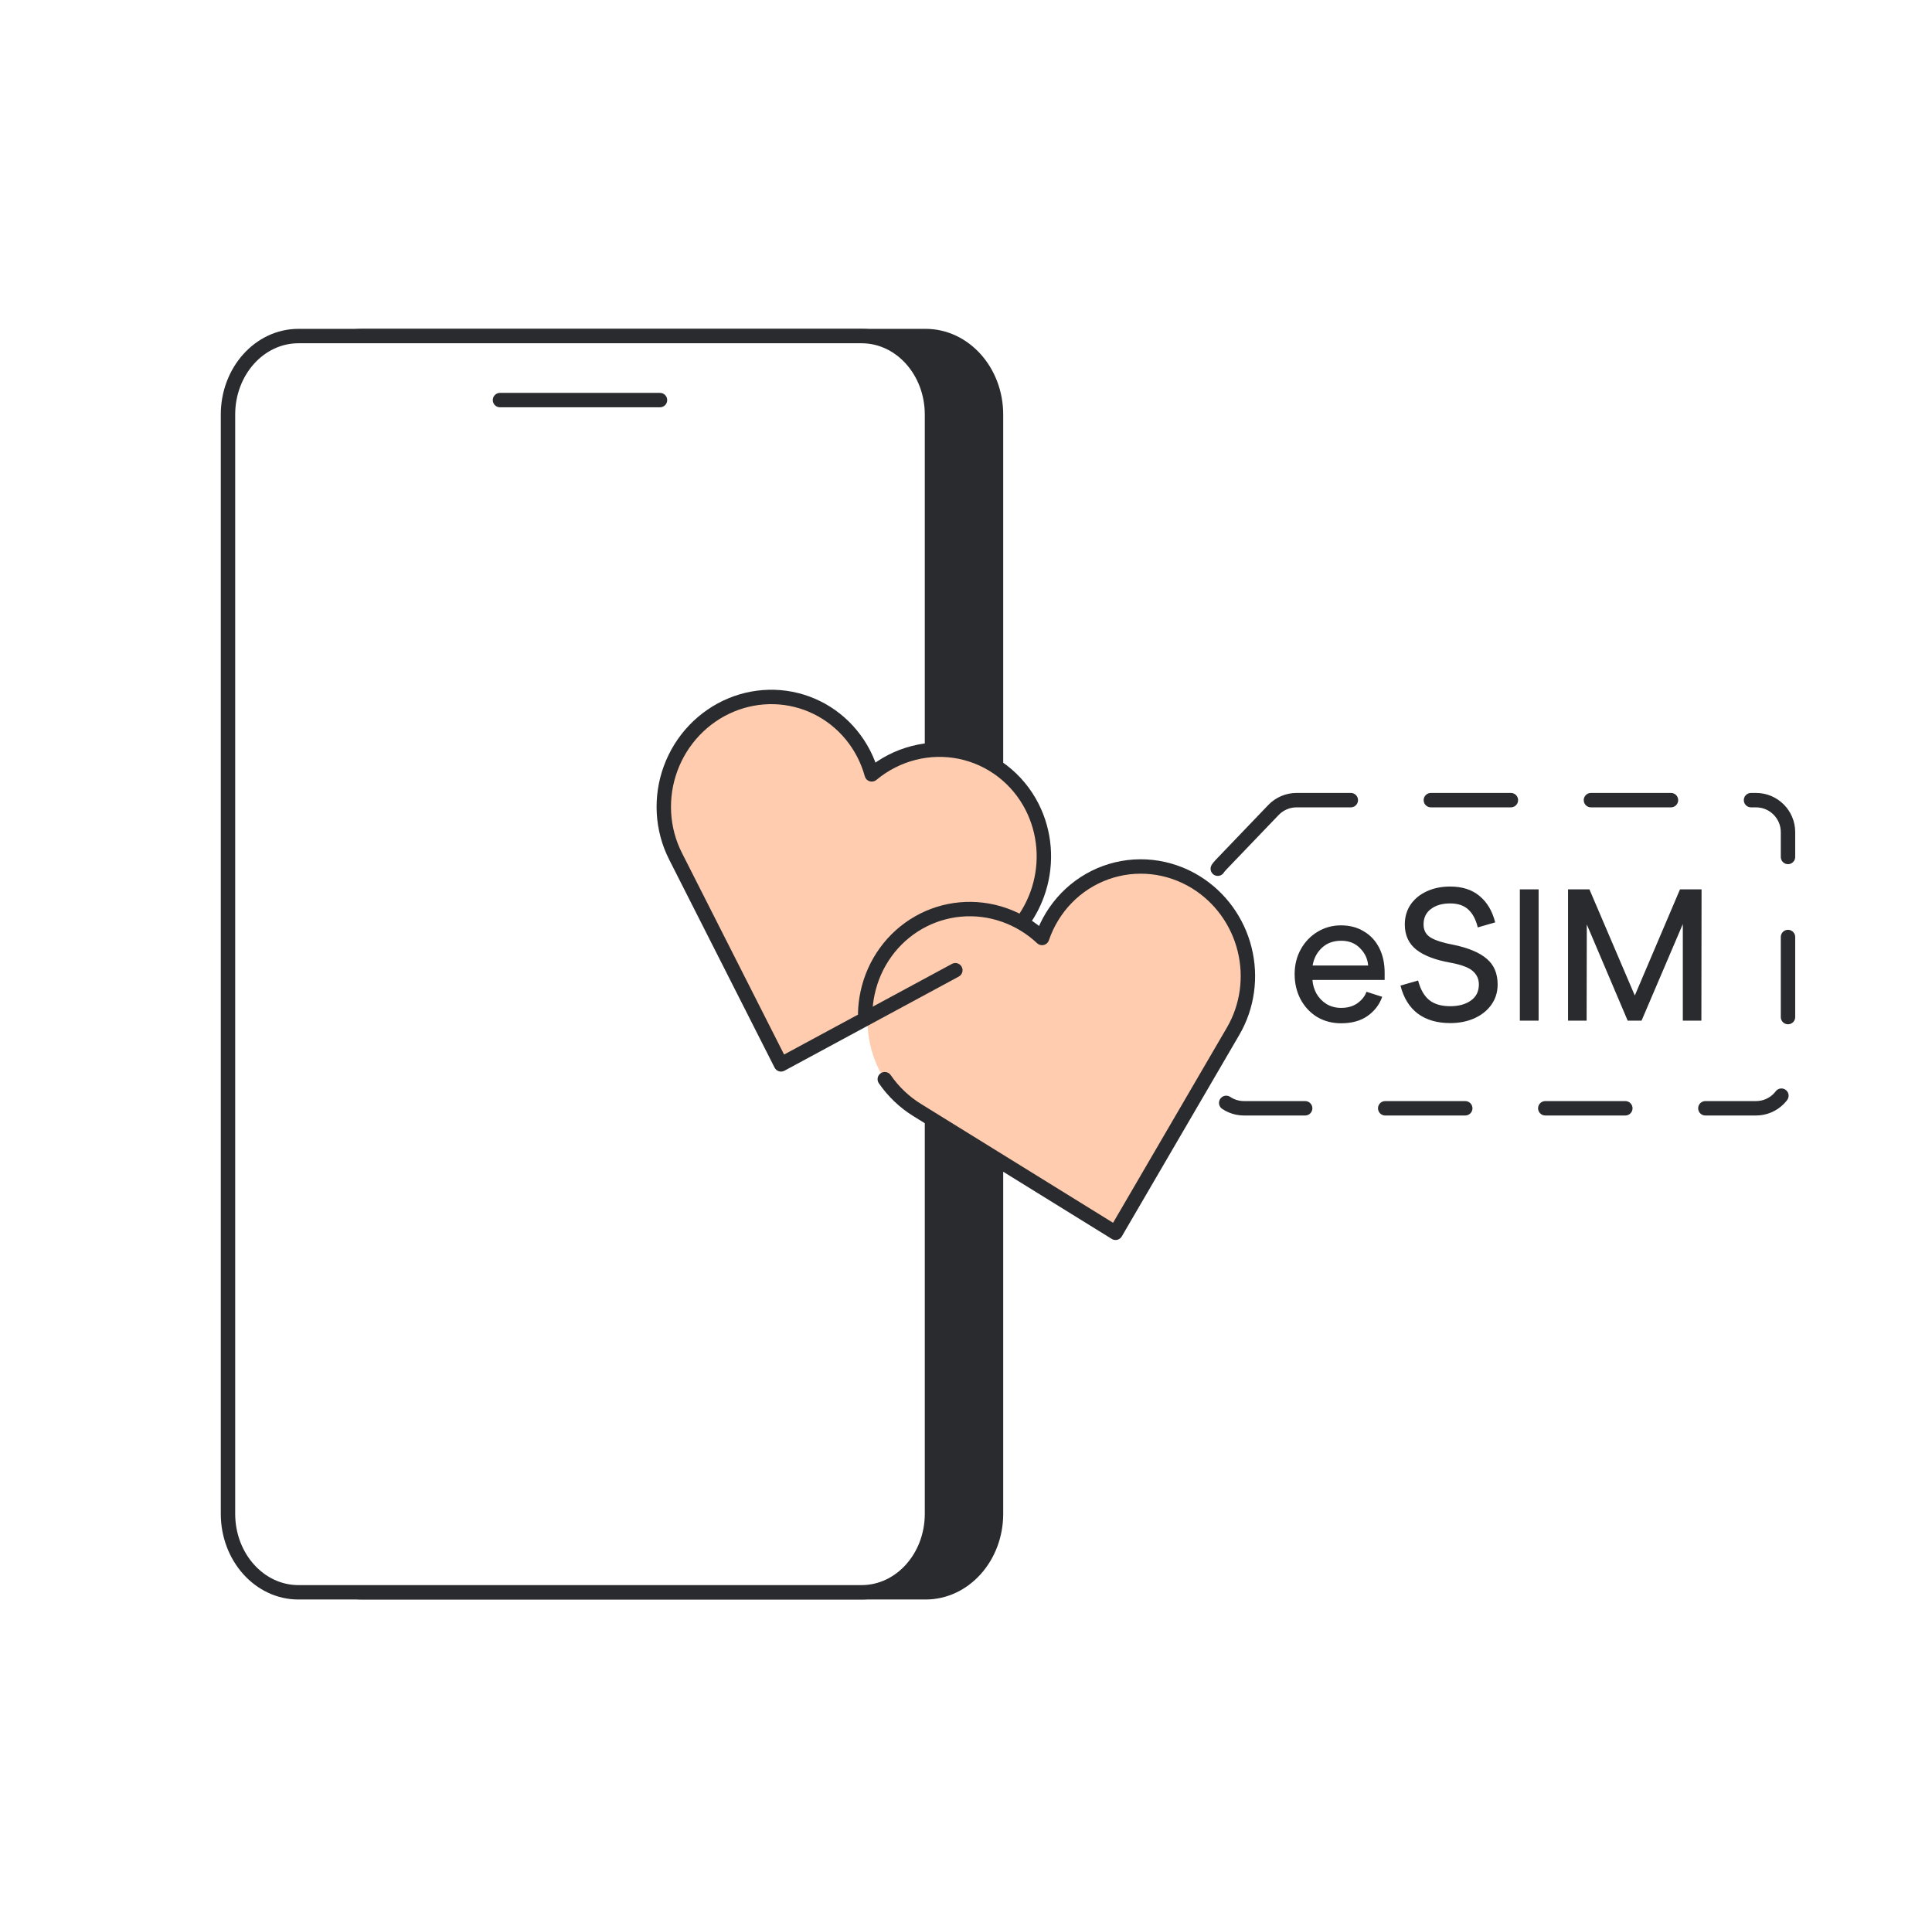
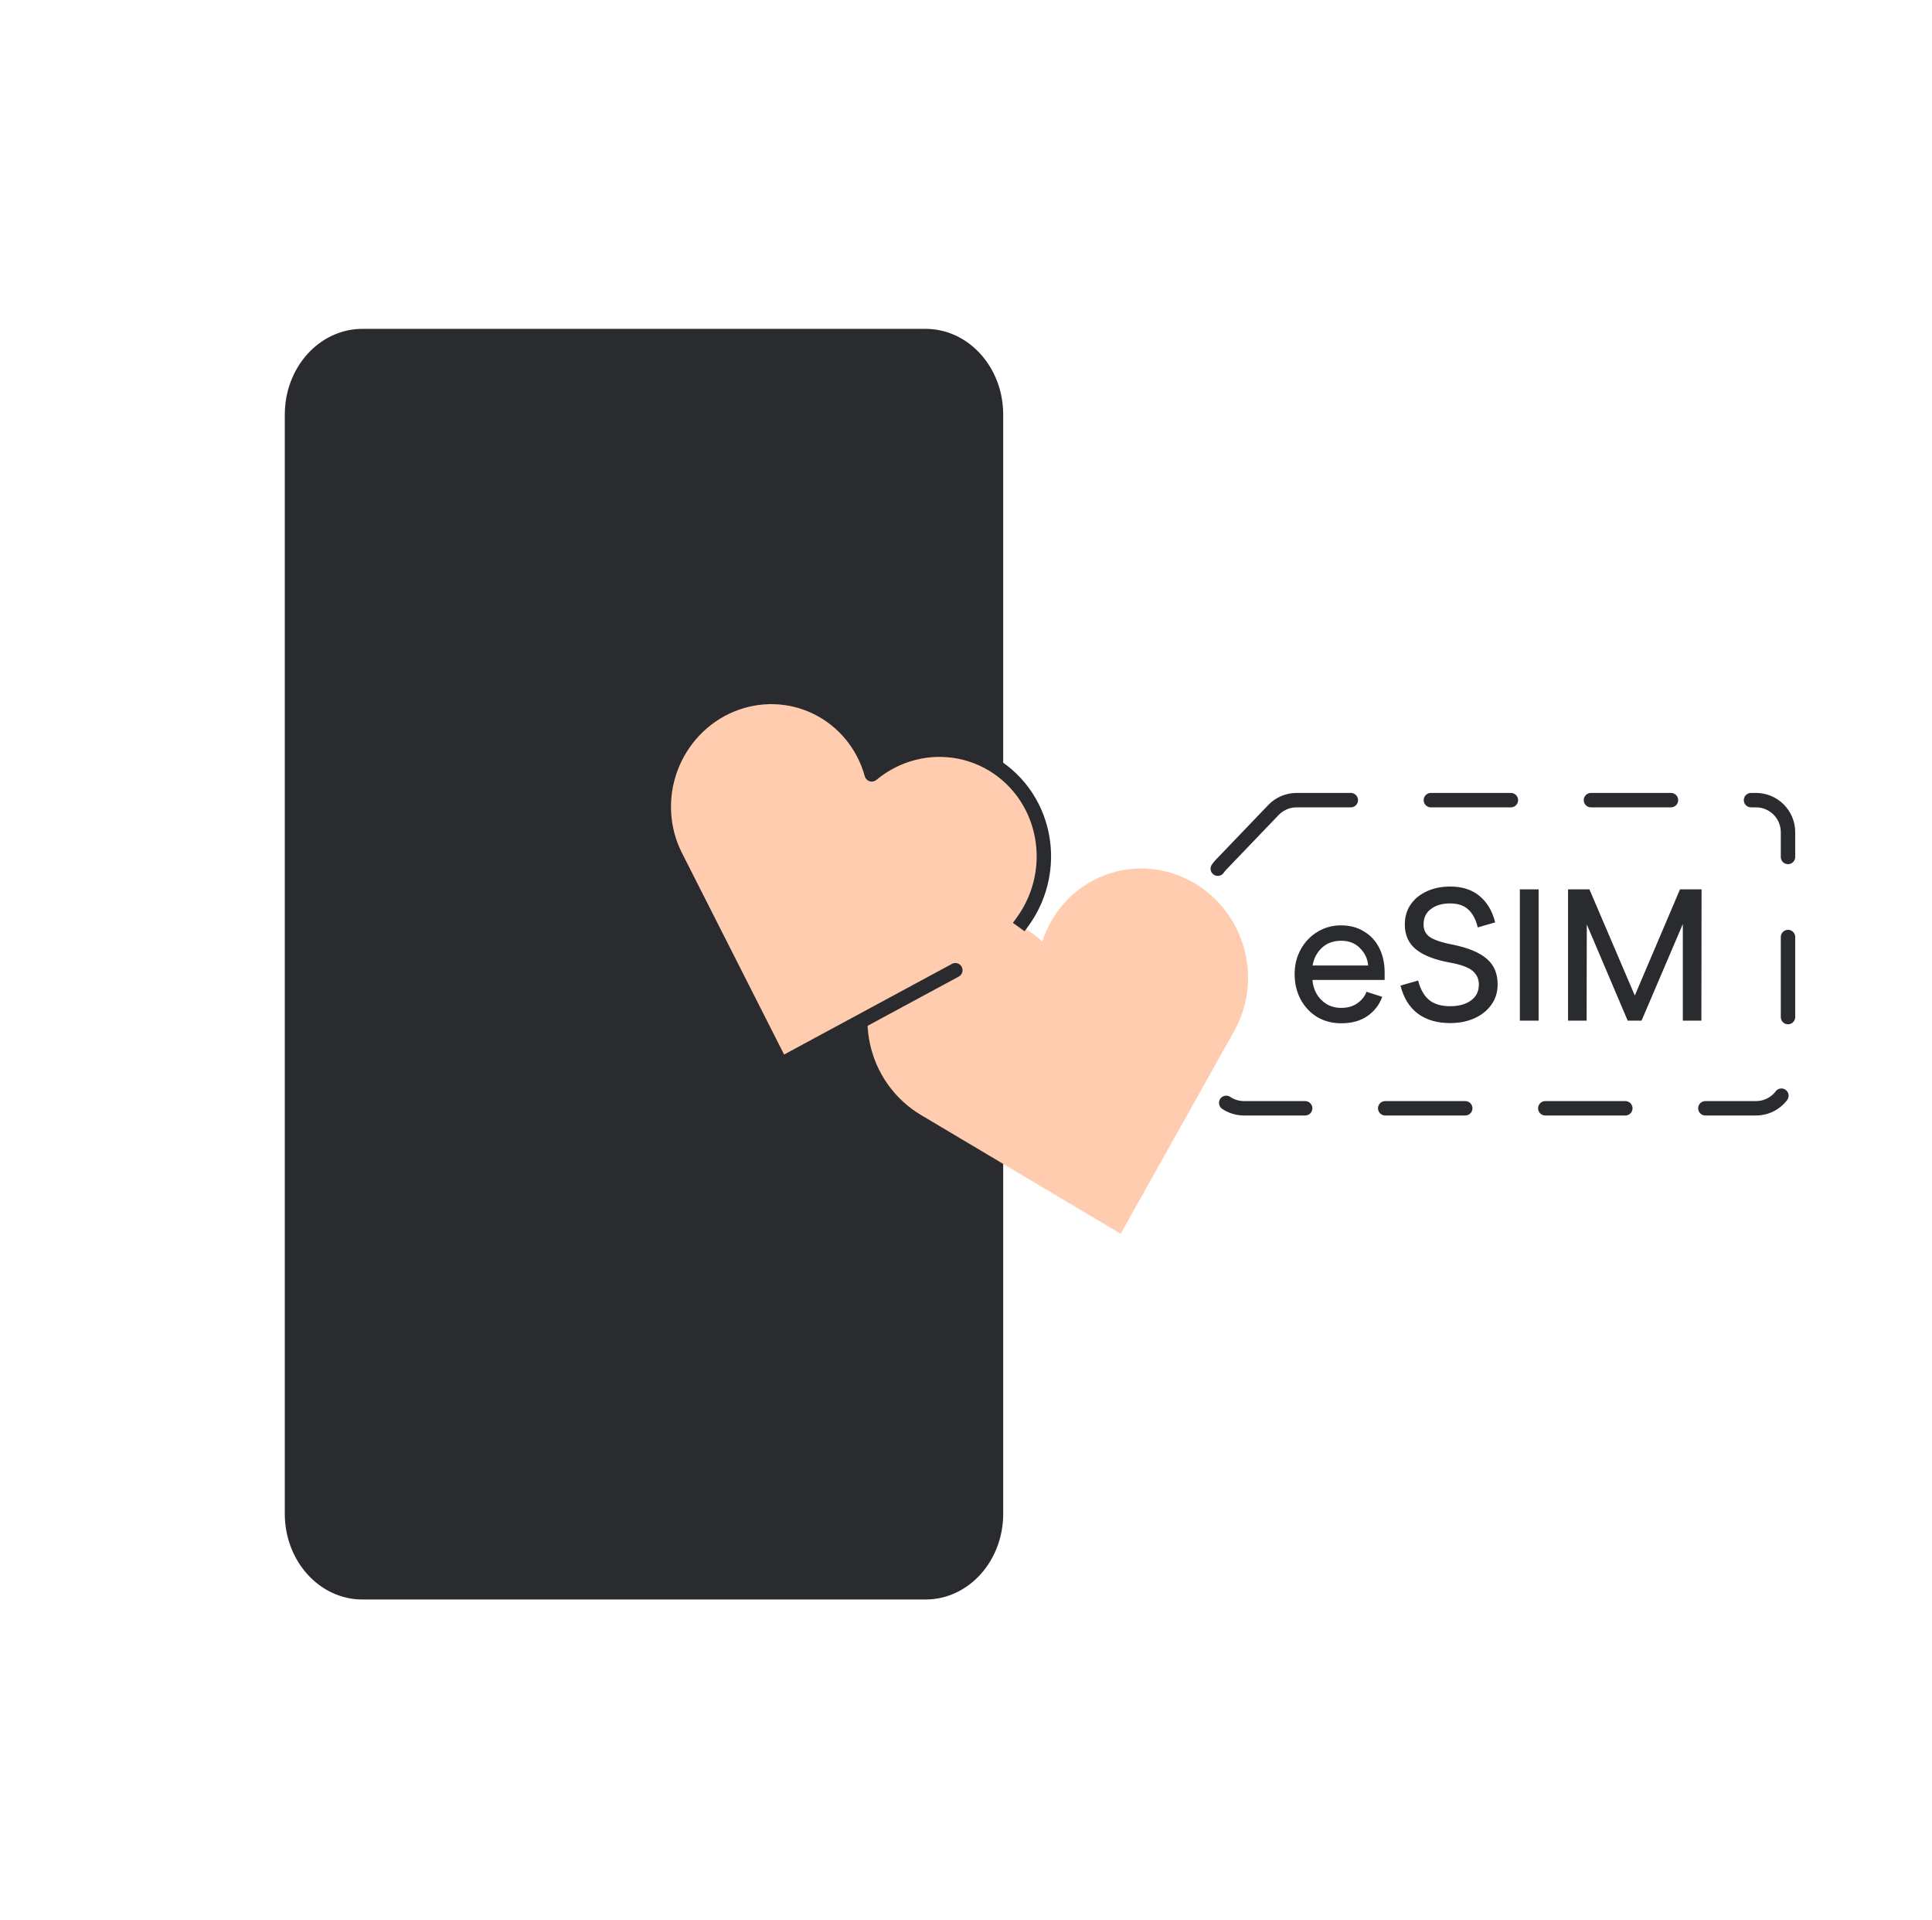
<svg xmlns="http://www.w3.org/2000/svg" width="161" height="160" viewBox="0 0 161 160" fill="none">
  <path d="M77.133 28H30.2C26.96 28 24.333 30.929 24.333 34.542V126.125C24.333 129.738 26.96 132.667 30.2 132.667H77.133C80.373 132.667 83 129.738 83 126.125V34.542C83 30.929 80.373 28 77.133 28Z" fill="#292B2E" stroke="#292B2E" stroke-width="1.2" stroke-linecap="round" stroke-linejoin="round" />
-   <path d="M71.799 28H24.866C21.626 28 18.999 30.929 18.999 34.542V126.125C18.999 129.738 21.626 132.667 24.866 132.667H71.799C75.039 132.667 77.666 129.738 77.666 126.125V34.542C77.666 30.929 75.039 28 71.799 28Z" fill="white" stroke="#292B2E" stroke-width="1.2" stroke-linecap="round" stroke-linejoin="round" />
  <path d="M41.666 33.334H54.999" stroke="#292B2E" stroke-width="1.2" stroke-linecap="round" stroke-linejoin="round" />
  <g filter="url(#filter0_b_605_5339)">
-     <path d="M106.123 67.487C106.626 66.963 107.321 66.666 108.048 66.666H146.333C147.806 66.666 149 67.86 149 69.333V89.674C149 91.147 147.806 92.34 146.333 92.34H103.666C102.193 92.34 101 91.147 101 89.674V73.903C101 73.215 101.265 72.554 101.741 72.057L106.123 67.487Z" fill="white" />
    <path d="M106.123 67.487C106.626 66.963 107.321 66.666 108.048 66.666H146.333C147.806 66.666 149 67.86 149 69.333V89.674C149 91.147 147.806 92.34 146.333 92.34H103.666C102.193 92.34 101 91.147 101 89.674V73.903C101 73.215 101.265 72.554 101.741 72.057L106.123 67.487Z" stroke="#292B2E" stroke-width="1.2" stroke-linecap="round" stroke-linejoin="round" stroke-dasharray="6.67 6.67" />
  </g>
  <path d="M109.371 81.647C109.402 82.064 109.517 82.449 109.715 82.803C109.923 83.157 110.204 83.444 110.558 83.663C110.913 83.871 111.314 83.975 111.762 83.975C112.304 83.975 112.757 83.845 113.121 83.585C113.496 83.314 113.747 82.996 113.872 82.631L115.184 83.053C114.955 83.699 114.549 84.231 113.965 84.647C113.382 85.054 112.647 85.257 111.762 85.257C111.012 85.257 110.34 85.08 109.746 84.725C109.162 84.361 108.704 83.866 108.371 83.241C108.048 82.616 107.886 81.923 107.886 81.162C107.886 80.412 108.053 79.73 108.386 79.115C108.73 78.49 109.194 78 109.777 77.646C110.371 77.281 111.027 77.099 111.746 77.099C112.475 77.099 113.111 77.266 113.653 77.599C114.205 77.922 114.632 78.381 114.934 78.975C115.236 79.568 115.387 80.256 115.387 81.037V81.647H109.371ZM114.012 80.444C113.971 79.891 113.747 79.412 113.34 79.006C112.944 78.589 112.418 78.381 111.762 78.381C111.105 78.381 110.569 78.579 110.152 78.975C109.735 79.37 109.48 79.86 109.386 80.444H114.012ZM120.849 85.241C119.765 85.241 118.869 84.981 118.161 84.46C117.452 83.928 116.968 83.147 116.707 82.116L118.176 81.694C118.364 82.423 118.671 82.965 119.098 83.319C119.526 83.663 120.109 83.835 120.849 83.835C121.557 83.835 122.13 83.678 122.568 83.366C123.016 83.053 123.24 82.605 123.24 82.022C123.24 81.584 123.078 81.22 122.755 80.928C122.443 80.626 121.818 80.386 120.88 80.209C119.63 79.99 118.682 79.631 118.036 79.131C117.39 78.62 117.067 77.917 117.067 77.021C117.067 76.396 117.228 75.844 117.551 75.364C117.885 74.885 118.338 74.515 118.911 74.255C119.484 73.994 120.13 73.864 120.849 73.864C121.849 73.864 122.662 74.125 123.287 74.645C123.922 75.166 124.36 75.901 124.599 76.849L123.146 77.271C122.99 76.615 122.729 76.12 122.365 75.786C122 75.443 121.495 75.271 120.849 75.271C120.182 75.271 119.645 75.427 119.239 75.74C118.833 76.042 118.63 76.469 118.63 77.021C118.63 77.511 118.827 77.875 119.223 78.115C119.619 78.355 120.26 78.558 121.146 78.724C122.396 78.985 123.318 79.376 123.912 79.897C124.506 80.407 124.803 81.115 124.803 82.022C124.803 82.668 124.625 83.236 124.271 83.725C123.927 84.205 123.453 84.58 122.849 84.851C122.255 85.111 121.588 85.241 120.849 85.241ZM126.655 74.099H128.218V85.038H126.655V74.099ZM141.782 85.038H140.235V76.99L136.796 85.038H135.64L132.233 77.021L132.218 85.038H130.67V74.099H132.452L136.234 82.944L140 74.099H141.797L141.782 85.038Z" fill="#292B2E" />
  <path d="M85.874 67.196C85.278 66.022 84.432 65 83.398 64.207C82.363 63.413 81.165 62.867 79.891 62.608C78.617 62.349 77.298 62.383 76.029 62.708C74.761 63.034 73.575 63.642 72.558 64.488C72.225 63.284 71.648 62.168 70.864 61.212C70.079 60.256 69.105 59.482 68.004 58.94C66.902 58.398 65.698 58.099 64.47 58.063C63.241 58.027 62.015 58.255 60.87 58.732C59.726 59.209 58.688 59.925 57.825 60.833C56.962 61.74 56.291 62.82 55.858 64.002C55.424 65.184 55.237 66.443 55.307 67.696C55.378 68.949 55.706 70.169 56.269 71.278L65.025 88.556L82.069 79.353C83.097 78.798 84.01 78.043 84.757 77.132C85.505 76.221 86.071 75.171 86.425 74.042C86.778 72.913 86.911 71.728 86.817 70.553C86.722 69.379 86.402 68.238 85.874 67.196Z" fill="#FFCCB0" />
  <path d="M99.557 73.593C98.425 72.92 97.164 72.51 95.865 72.394C94.566 72.278 93.263 72.458 92.047 72.922C90.833 73.385 89.737 74.121 88.84 75.075C87.943 76.028 87.267 77.177 86.861 78.437C85.935 77.598 84.85 76.964 83.676 76.577C82.502 76.19 81.265 76.058 80.044 76.19C78.823 76.322 77.647 76.714 76.59 77.342C75.533 77.969 74.62 78.819 73.909 79.835C73.198 80.85 72.705 82.01 72.462 83.239C72.219 84.468 72.231 85.739 72.498 86.969C72.764 88.2 73.28 89.363 74.011 90.383C74.742 91.404 75.672 92.259 76.741 92.894L93.388 102.796L102.854 85.897C103.425 84.878 103.792 83.751 103.935 82.582C104.079 81.412 103.995 80.222 103.689 79.079C103.382 77.937 102.86 76.864 102.151 75.923C101.442 74.981 100.561 74.19 99.557 73.593Z" fill="#FFCCB0" />
-   <path d="M73.732 89.916C74.448 90.953 75.366 91.828 76.428 92.483L92.964 102.714L102.76 85.917C103.351 84.904 103.739 83.78 103.903 82.609C104.068 81.437 104.004 80.241 103.717 79.089C103.43 77.937 102.924 76.851 102.229 75.894C101.534 74.937 100.663 74.127 99.666 73.51C98.542 72.814 97.283 72.382 95.981 72.242C94.68 72.103 93.368 72.261 92.14 72.705C90.913 73.15 89.8 73.868 88.883 74.81C87.967 75.751 87.268 76.892 86.838 78.15C85.924 77.292 84.846 76.637 83.674 76.228C82.502 75.819 81.263 75.665 80.035 75.776C78.808 75.886 77.62 76.26 76.549 76.871C75.477 77.483 74.545 78.319 73.814 79.326C73.082 80.334 72.567 81.489 72.302 82.718C72.18 83.282 72.112 83.856 72.098 84.432" stroke="#292B2E" stroke-width="1.2" stroke-miterlimit="10" stroke-linecap="round" stroke-linejoin="round" />
  <path d="M86.014 67.24L86.549 66.969L86.549 66.969L86.014 67.24ZM83.528 64.239L83.163 64.715L83.528 64.239ZM80.008 62.634L79.888 63.222L80.008 62.634ZM72.646 64.522L72.068 64.681C72.122 64.878 72.272 65.033 72.467 65.094C72.661 65.155 72.873 65.113 73.03 64.983L72.646 64.522ZM70.946 61.233L70.482 61.613L70.482 61.613L70.946 61.233ZM68.075 58.952L68.34 58.414L68.075 58.952ZM64.527 58.072L64.545 57.472L64.527 58.072ZM60.914 58.743L61.145 59.297L61.145 59.297L60.914 58.743ZM57.857 60.852L58.292 61.265L58.292 61.265L57.857 60.852ZM55.882 64.034L56.446 64.24L55.882 64.034ZM56.295 71.337L56.83 71.066L56.83 71.065L56.295 71.337ZM65.085 88.682L64.549 88.953C64.622 89.097 64.751 89.206 64.905 89.254C65.06 89.303 65.227 89.287 65.37 89.21L65.085 88.682ZM86.96 70.61L87.558 70.562L87.558 70.562L86.96 70.61ZM79.898 81.365C80.19 81.208 80.298 80.844 80.141 80.552C79.984 80.26 79.62 80.152 79.328 80.309L79.898 81.365ZM84.76 76.404L84.409 76.891L85.383 77.591L85.734 77.105L84.76 76.404ZM86.549 66.969C85.911 65.71 85.004 64.615 83.893 63.763L83.163 64.715C84.13 65.457 84.921 66.411 85.479 67.511L86.549 66.969ZM83.893 63.763C82.782 62.911 81.496 62.325 80.127 62.046L79.888 63.222C81.078 63.464 82.196 63.974 83.163 64.715L83.893 63.763ZM80.127 62.046C78.759 61.768 77.343 61.805 75.982 62.154L76.28 63.316C77.466 63.012 78.698 62.98 79.888 63.222L80.127 62.046ZM75.982 62.154C74.622 62.502 73.352 63.154 72.262 64.06L73.03 64.983C73.984 64.189 75.094 63.62 76.28 63.316L75.982 62.154ZM73.225 64.362C72.869 63.073 72.251 61.877 71.409 60.852L70.482 61.613C71.216 62.507 71.756 63.552 72.068 64.681L73.225 64.362ZM71.409 60.852C70.568 59.827 69.523 58.996 68.34 58.414L67.81 59.49C68.838 59.997 69.748 60.72 70.482 61.613L71.409 60.852ZM68.34 58.414C67.157 57.831 65.864 57.51 64.545 57.472L64.51 58.671C65.657 58.705 66.781 58.984 67.81 59.49L68.34 58.414ZM64.545 57.472C63.225 57.434 61.91 57.678 60.683 58.19L61.145 59.297C62.216 58.851 63.362 58.638 64.51 58.671L64.545 57.472ZM60.683 58.19C59.456 58.701 58.346 59.467 57.422 60.438L58.292 61.265C59.102 60.414 60.074 59.744 61.145 59.297L60.683 58.19ZM57.422 60.438C56.499 61.409 55.782 62.564 55.319 63.827L56.446 64.24C56.853 63.13 57.482 62.117 58.292 61.265L57.422 60.438ZM55.319 63.827C54.855 65.091 54.655 66.436 54.731 67.775L55.929 67.708C55.862 66.532 56.038 65.351 56.446 64.24L55.319 63.827ZM54.731 67.775C54.806 69.115 55.157 70.421 55.76 71.609L56.83 71.065C56.302 70.027 55.995 68.884 55.929 67.708L54.731 67.775ZM55.759 71.608L64.549 88.953L65.62 88.411L56.83 71.066L55.759 71.608ZM87.139 74.292C87.517 73.085 87.659 71.818 87.558 70.562L86.362 70.658C86.451 71.76 86.326 72.873 85.994 73.933L87.139 74.292ZM87.558 70.562C87.457 69.306 87.115 68.085 86.549 66.969L85.479 67.511C85.973 68.487 86.273 69.556 86.362 70.658L87.558 70.562ZM65.37 89.21L79.898 81.365L79.328 80.309L64.799 88.154L65.37 89.21ZM85.734 77.105C86.348 76.251 86.823 75.3 87.139 74.292L85.994 73.933C85.716 74.82 85.299 75.654 84.76 76.404L85.734 77.105Z" fill="#292B2E" />
  <defs>
    <filter id="filter0_b_605_5339" x="36.146" y="1.813" width="177.708" height="155.382" filterUnits="userSpaceOnUse" color-interpolation-filters="sRGB">
      <feGaussianBlur stdDeviation="32.127" />
    </filter>
  </defs>
</svg>